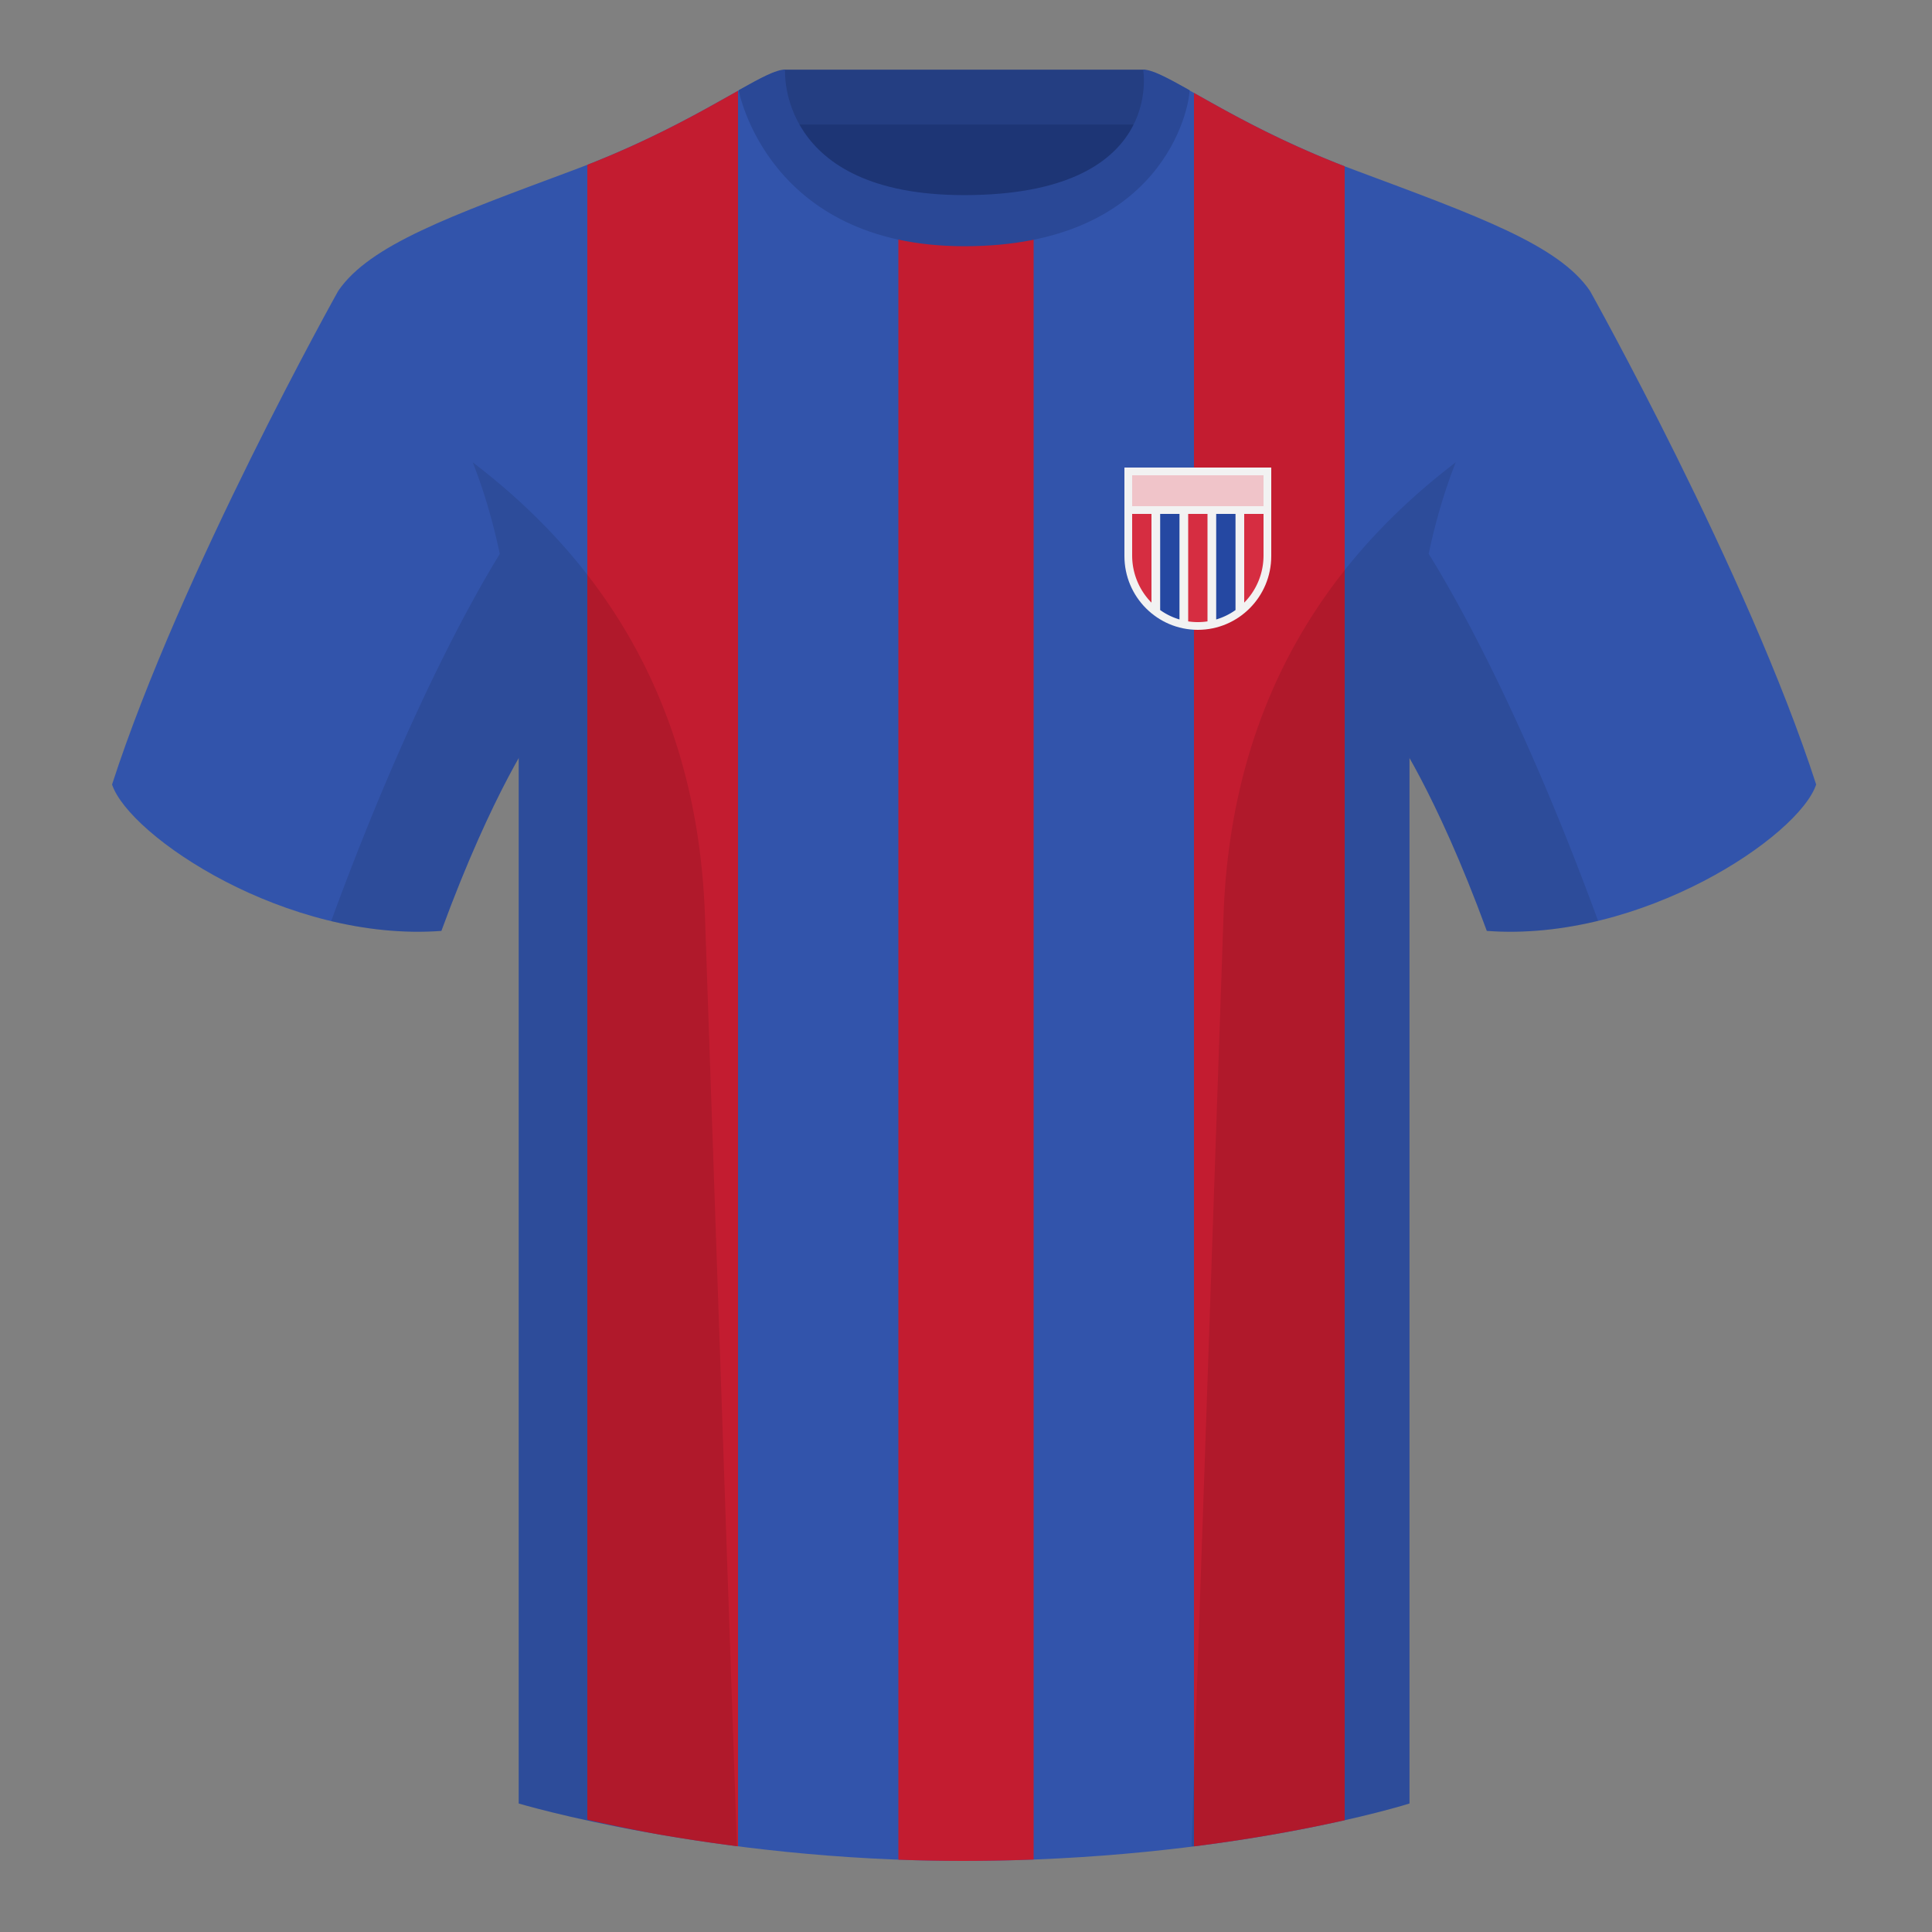
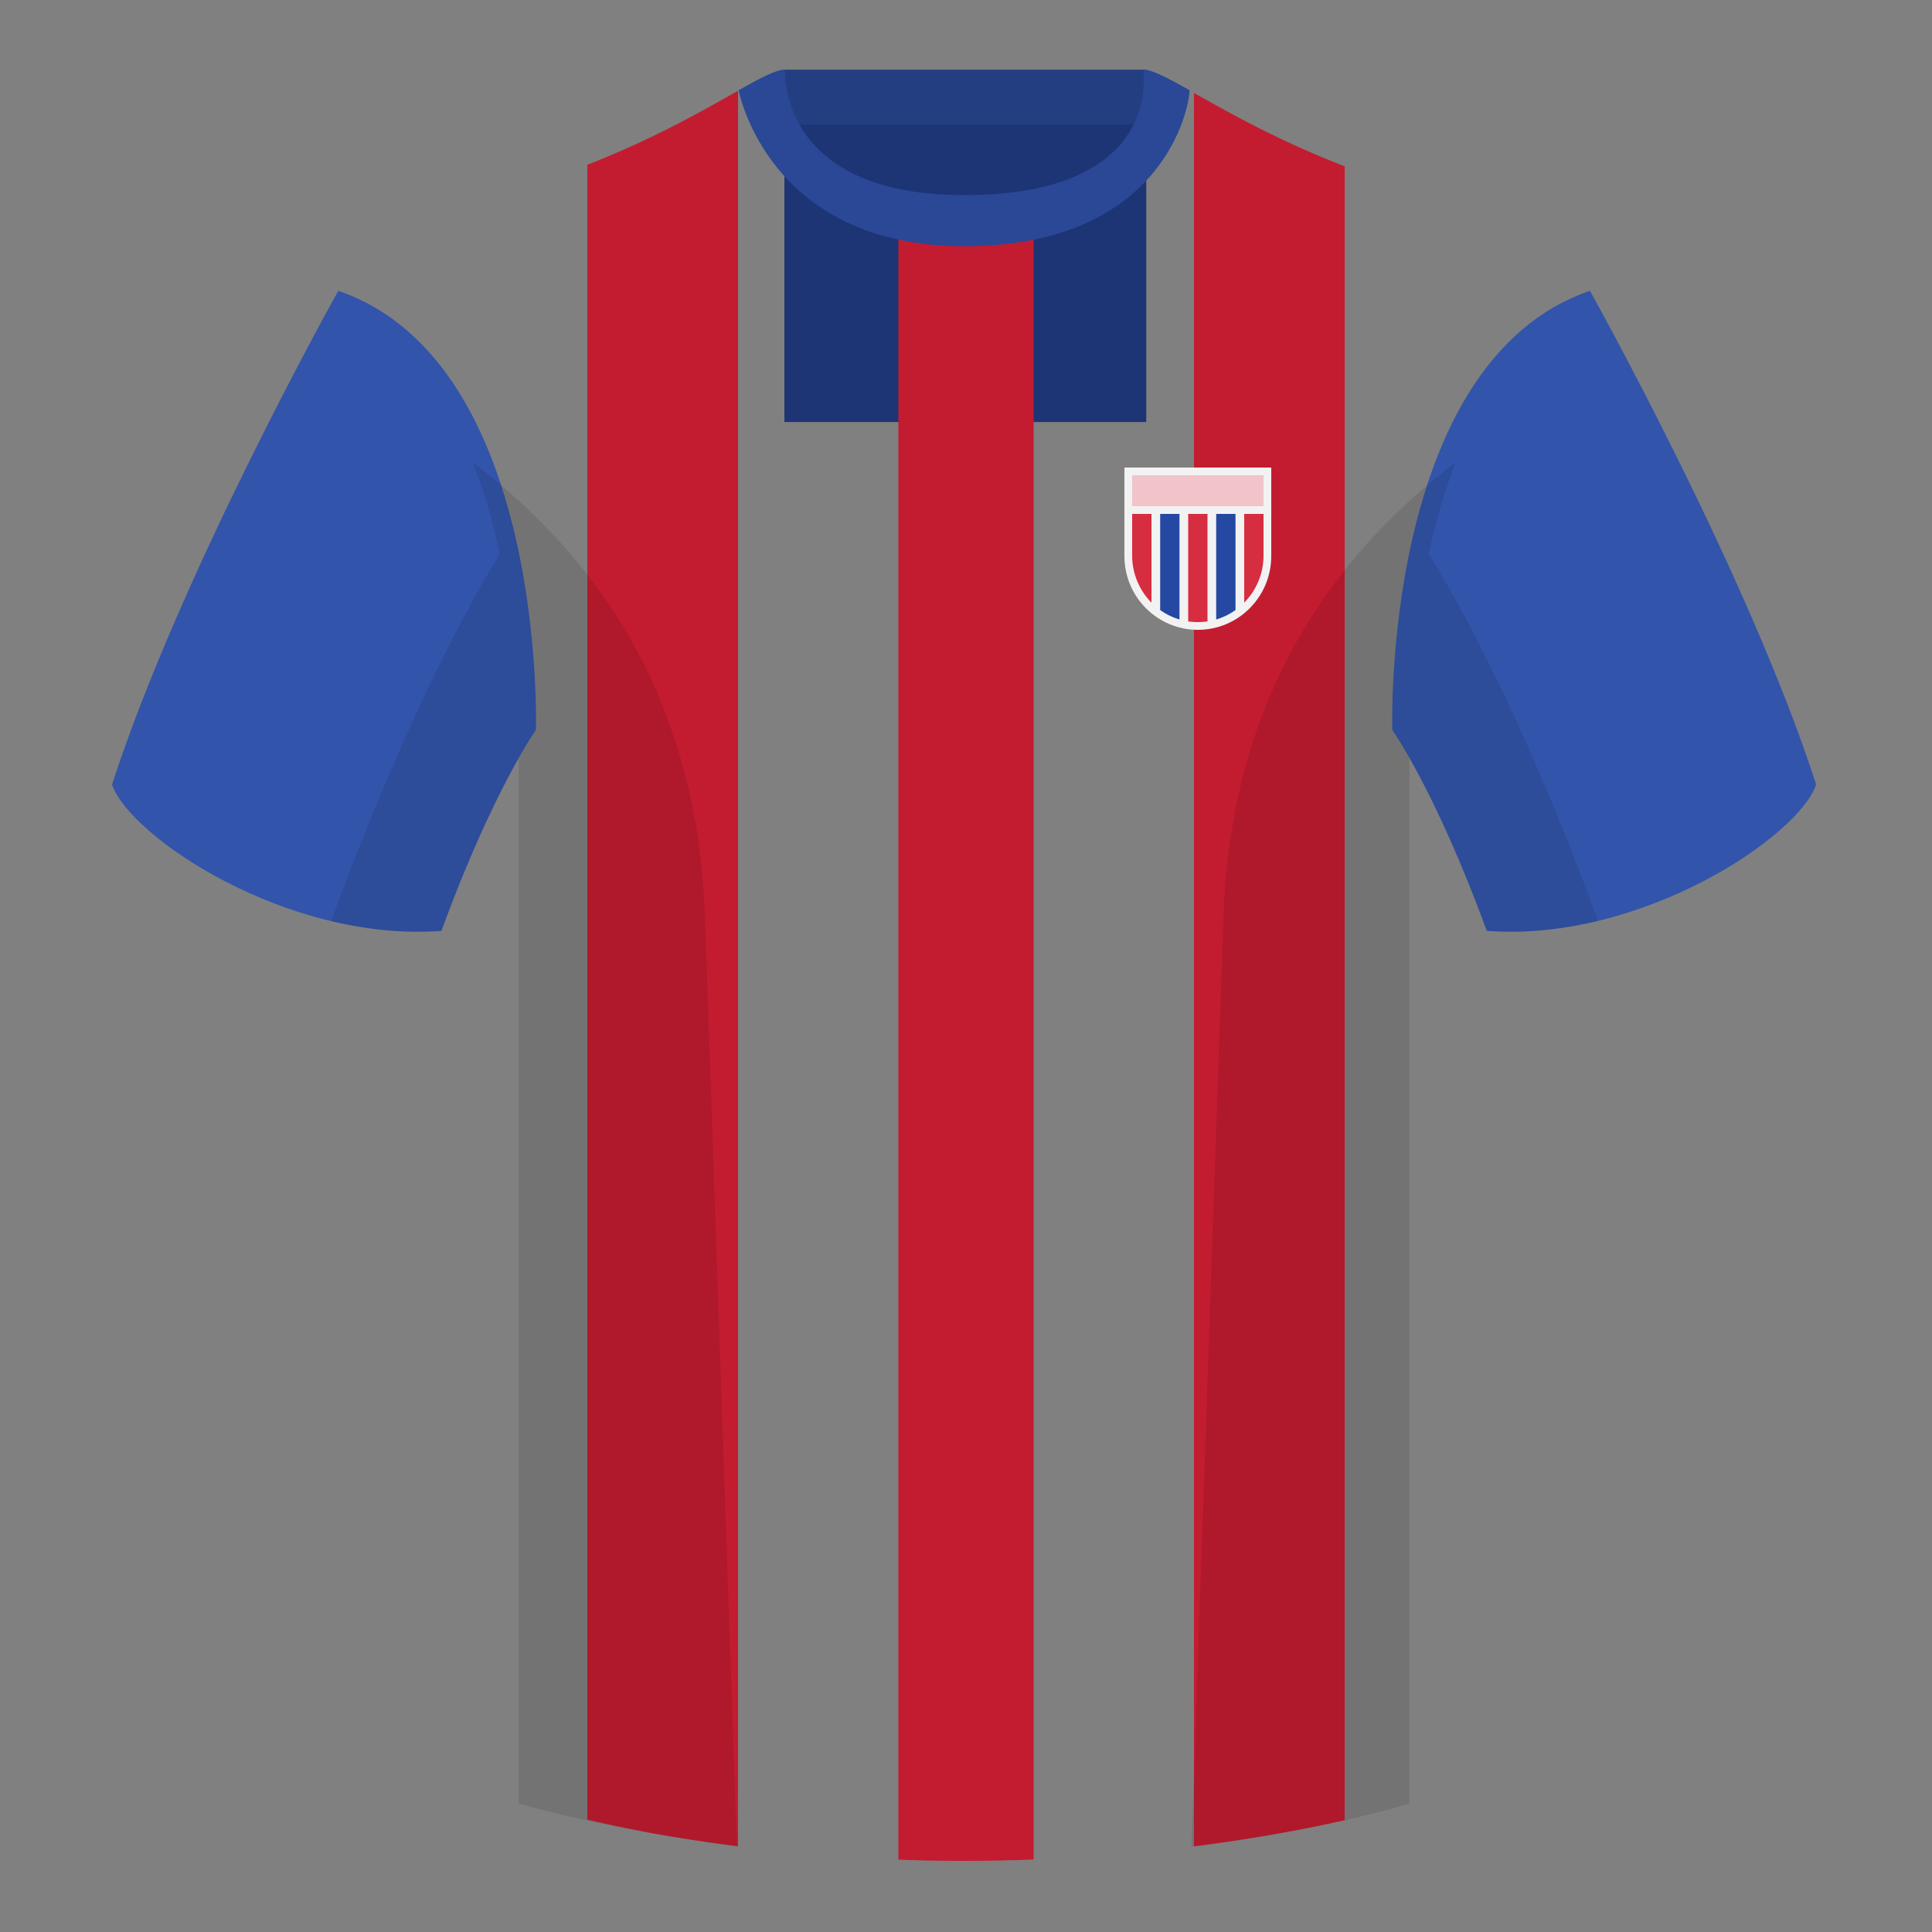
<svg xmlns="http://www.w3.org/2000/svg" width="500" height="500" viewBox="0 0 500 500" fill="none">
  <rect x="0" y="0" width="500" height="500" fill="#808080" stroke="none" />
  <path fill-rule="evenodd" clip-rule="evenodd" d="M203.004 109.223h93.643V21.928h-93.643v87.295Z" fill="#1D3575" />
  <path fill-rule="evenodd" clip-rule="evenodd" d="M202.863 32.228h93.459v-14.2h-93.459v14.2Z" fill="#243E82" />
  <path fill-rule="evenodd" clip-rule="evenodd" d="M87.547 75.258S46.785 148.06 29 203.03c4.445 13.375 45.208 40.86 85.232 37.885 13.34-36.4 24.46-52 24.46-52S141.655 93.83 87.547 75.26m323.925-.002s40.763 72.801 58.548 127.771c-4.445 13.375-45.208 40.86-85.233 37.885-13.339-36.4-24.459-52-24.459-52s-2.964-95.085 51.144-113.655" fill="#3254AB" />
-   <path fill-rule="evenodd" clip-rule="evenodd" d="M249.51 57.703c-50.081 0-47.798-39.47-48.742-39.14-7.516 2.618-24.133 14.936-52.439 25.494-31.873 11.886-52.626 19.316-60.782 31.2 11.115 8.915 46.694 28.97 46.694 120.345v271.14s49.658 14.856 114.885 14.856c68.929 0 115.649-14.856 115.649-14.856v-271.14c0-91.375 35.579-111.43 46.699-120.345-8.157-11.885-28.91-19.315-60.782-31.2-28.36-10.576-44.982-22.919-52.479-25.508-.927-.32 4.178 39.154-48.703 39.154Z" fill="#3254AB" />
  <path fill-rule="evenodd" clip-rule="evenodd" d="M170.746 474.792A413.283 413.283 0 0 1 152 470.933V42.654c17.571-6.885 30.34-14.292 39-19.157V477.83a471.661 471.661 0 0 1-20.254-3.038Zm96.754 6.454c-5.925.227-12.056.351-18.373.351-5.667 0-11.217-.112-16.627-.316V52h35v429.246ZM348 43.035v428.042c-9.506 2.143-22.76 4.705-39 6.764V24.047c8.798 4.956 21.579 12.25 39 18.988Z" fill="#C31C30" />
  <path fill-rule="evenodd" clip-rule="evenodd" d="M307.851 23.345c-5.772-3.24-9.728-5.345-12.008-5.345 0 0 5.882 32.495-46.335 32.495-48.52 0-46.335-32.495-46.335-32.495-2.28 0-6.236 2.105-12.003 5.345 0 0 7.368 40.38 58.403 40.38 51.478 0 58.278-35.895 58.278-40.38Z" fill="#2A4896" />
  <path fill-rule="evenodd" clip-rule="evenodd" d="M413.585 238.323c-9.288 2.238-19.065 3.316-28.798 2.592-8.198-22.369-15.557-36.883-20.013-44.748v270.577s-21.102 6.71-55.866 11.111l-.544-.06c1.881-54.795 5.722-166.47 8.276-240.705 2.056-59.755 31.085-95.29 60.099-117.44-2.675 6.781-5.071 14.606-6.999 23.667 7.354 11.852 24.436 42.069 43.831 94.964l.014.042ZM190.717 477.795c-34.248-4.401-56.476-11.051-56.476-11.051V196.172c-4.456 7.867-11.814 22.379-20.01 44.743-9.633.716-19.308-.332-28.51-2.524a.82.82 0 0 1 .02-.096c19.377-52.848 36.305-83.066 43.609-94.944-1.929-9.075-4.327-16.912-7.006-23.701 29.014 22.15 58.044 57.685 60.099 117.44 2.554 74.235 6.396 185.91 8.276 240.705h-.002Z" fill="#000" fill-opacity=".1" />
  <path fill-rule="evenodd" clip-rule="evenodd" d="M310 163c10.493 0 19-8.547 19-19.091V121h-37.999L291 143.909c0 10.544 8.507 19.091 19 19.091Z" fill="#F2F2F2" />
  <path d="M298 155.962a17.356 17.356 0 0 1-5-12.235l.001-10.727H298v22.962Zm14.5 4.853a16.902 16.902 0 0 1-5 0V133h5v27.815Zm14.5-17.088c0 4.781-1.911 9.108-5 12.235V133h5v10.727Z" fill="#D62D41" />
  <path d="M305.25 133h-5v24.879a16.825 16.825 0 0 0 5 2.438V133Zm14.5 24.879a16.825 16.825 0 0 1-5 2.438V133h5v24.879Z" fill="#2548A2" />
  <path fill="#F0C4C9" d="M293 123h34v8h-34z" />
</svg>